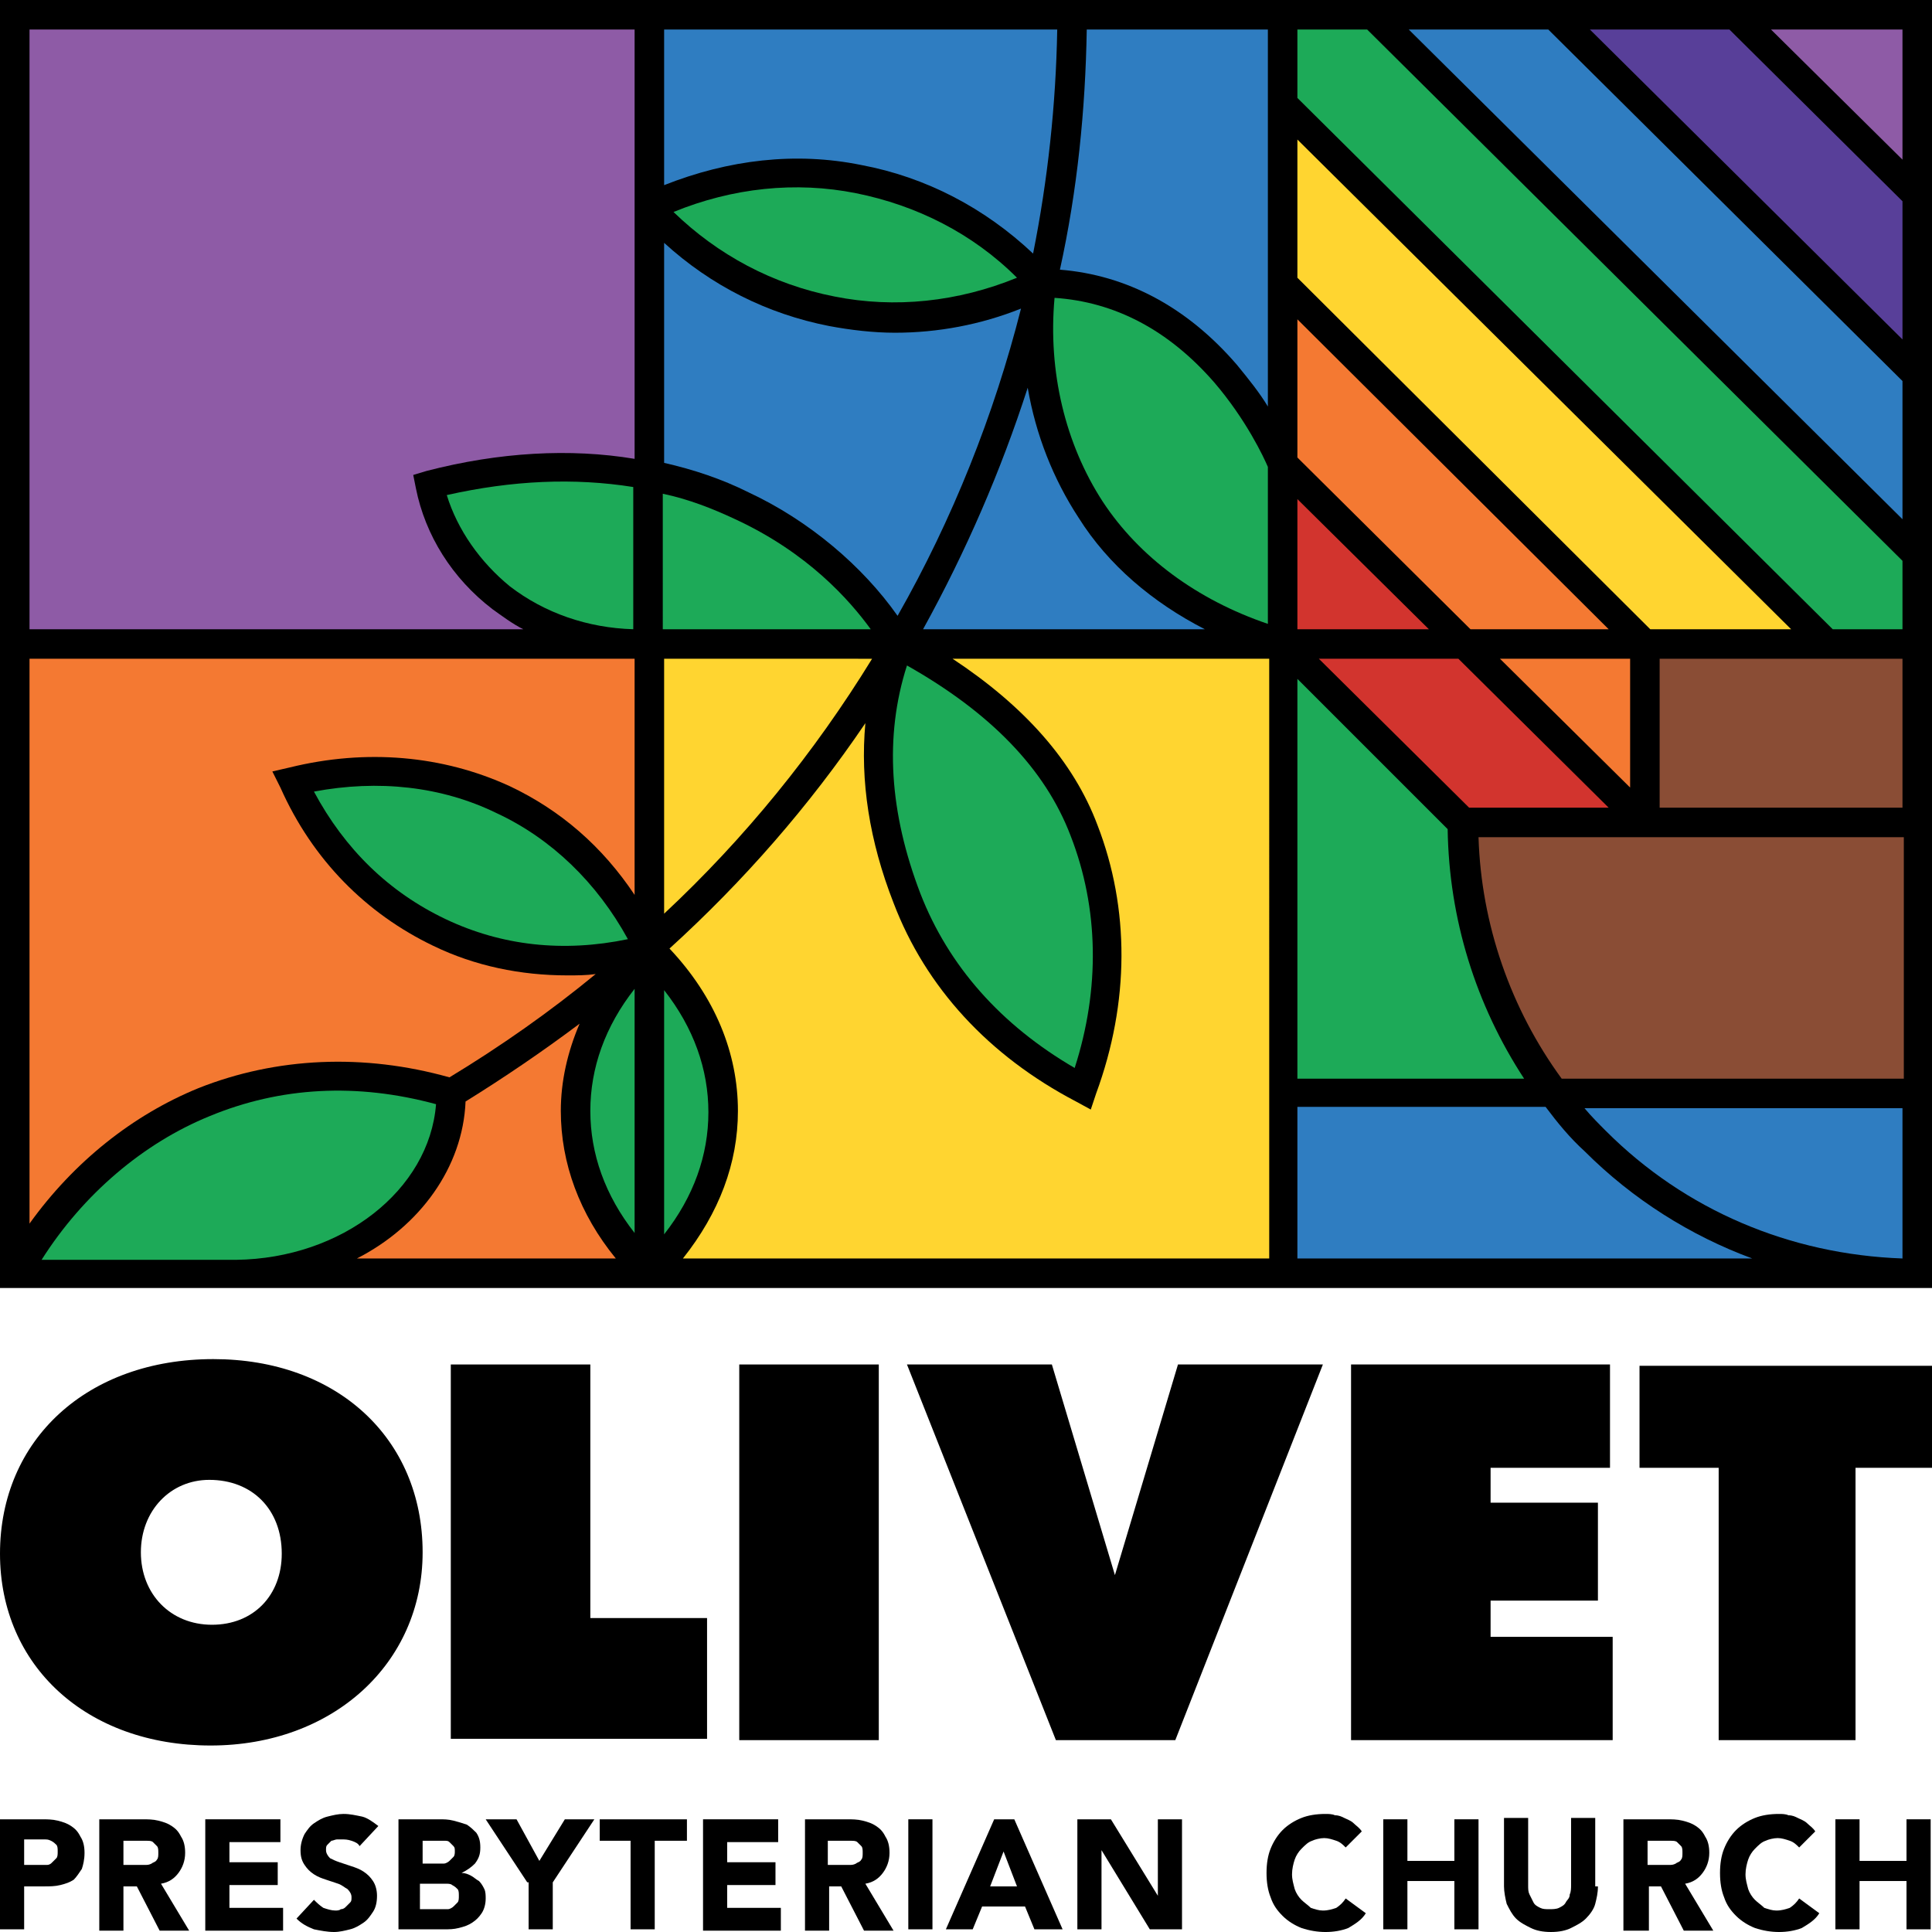
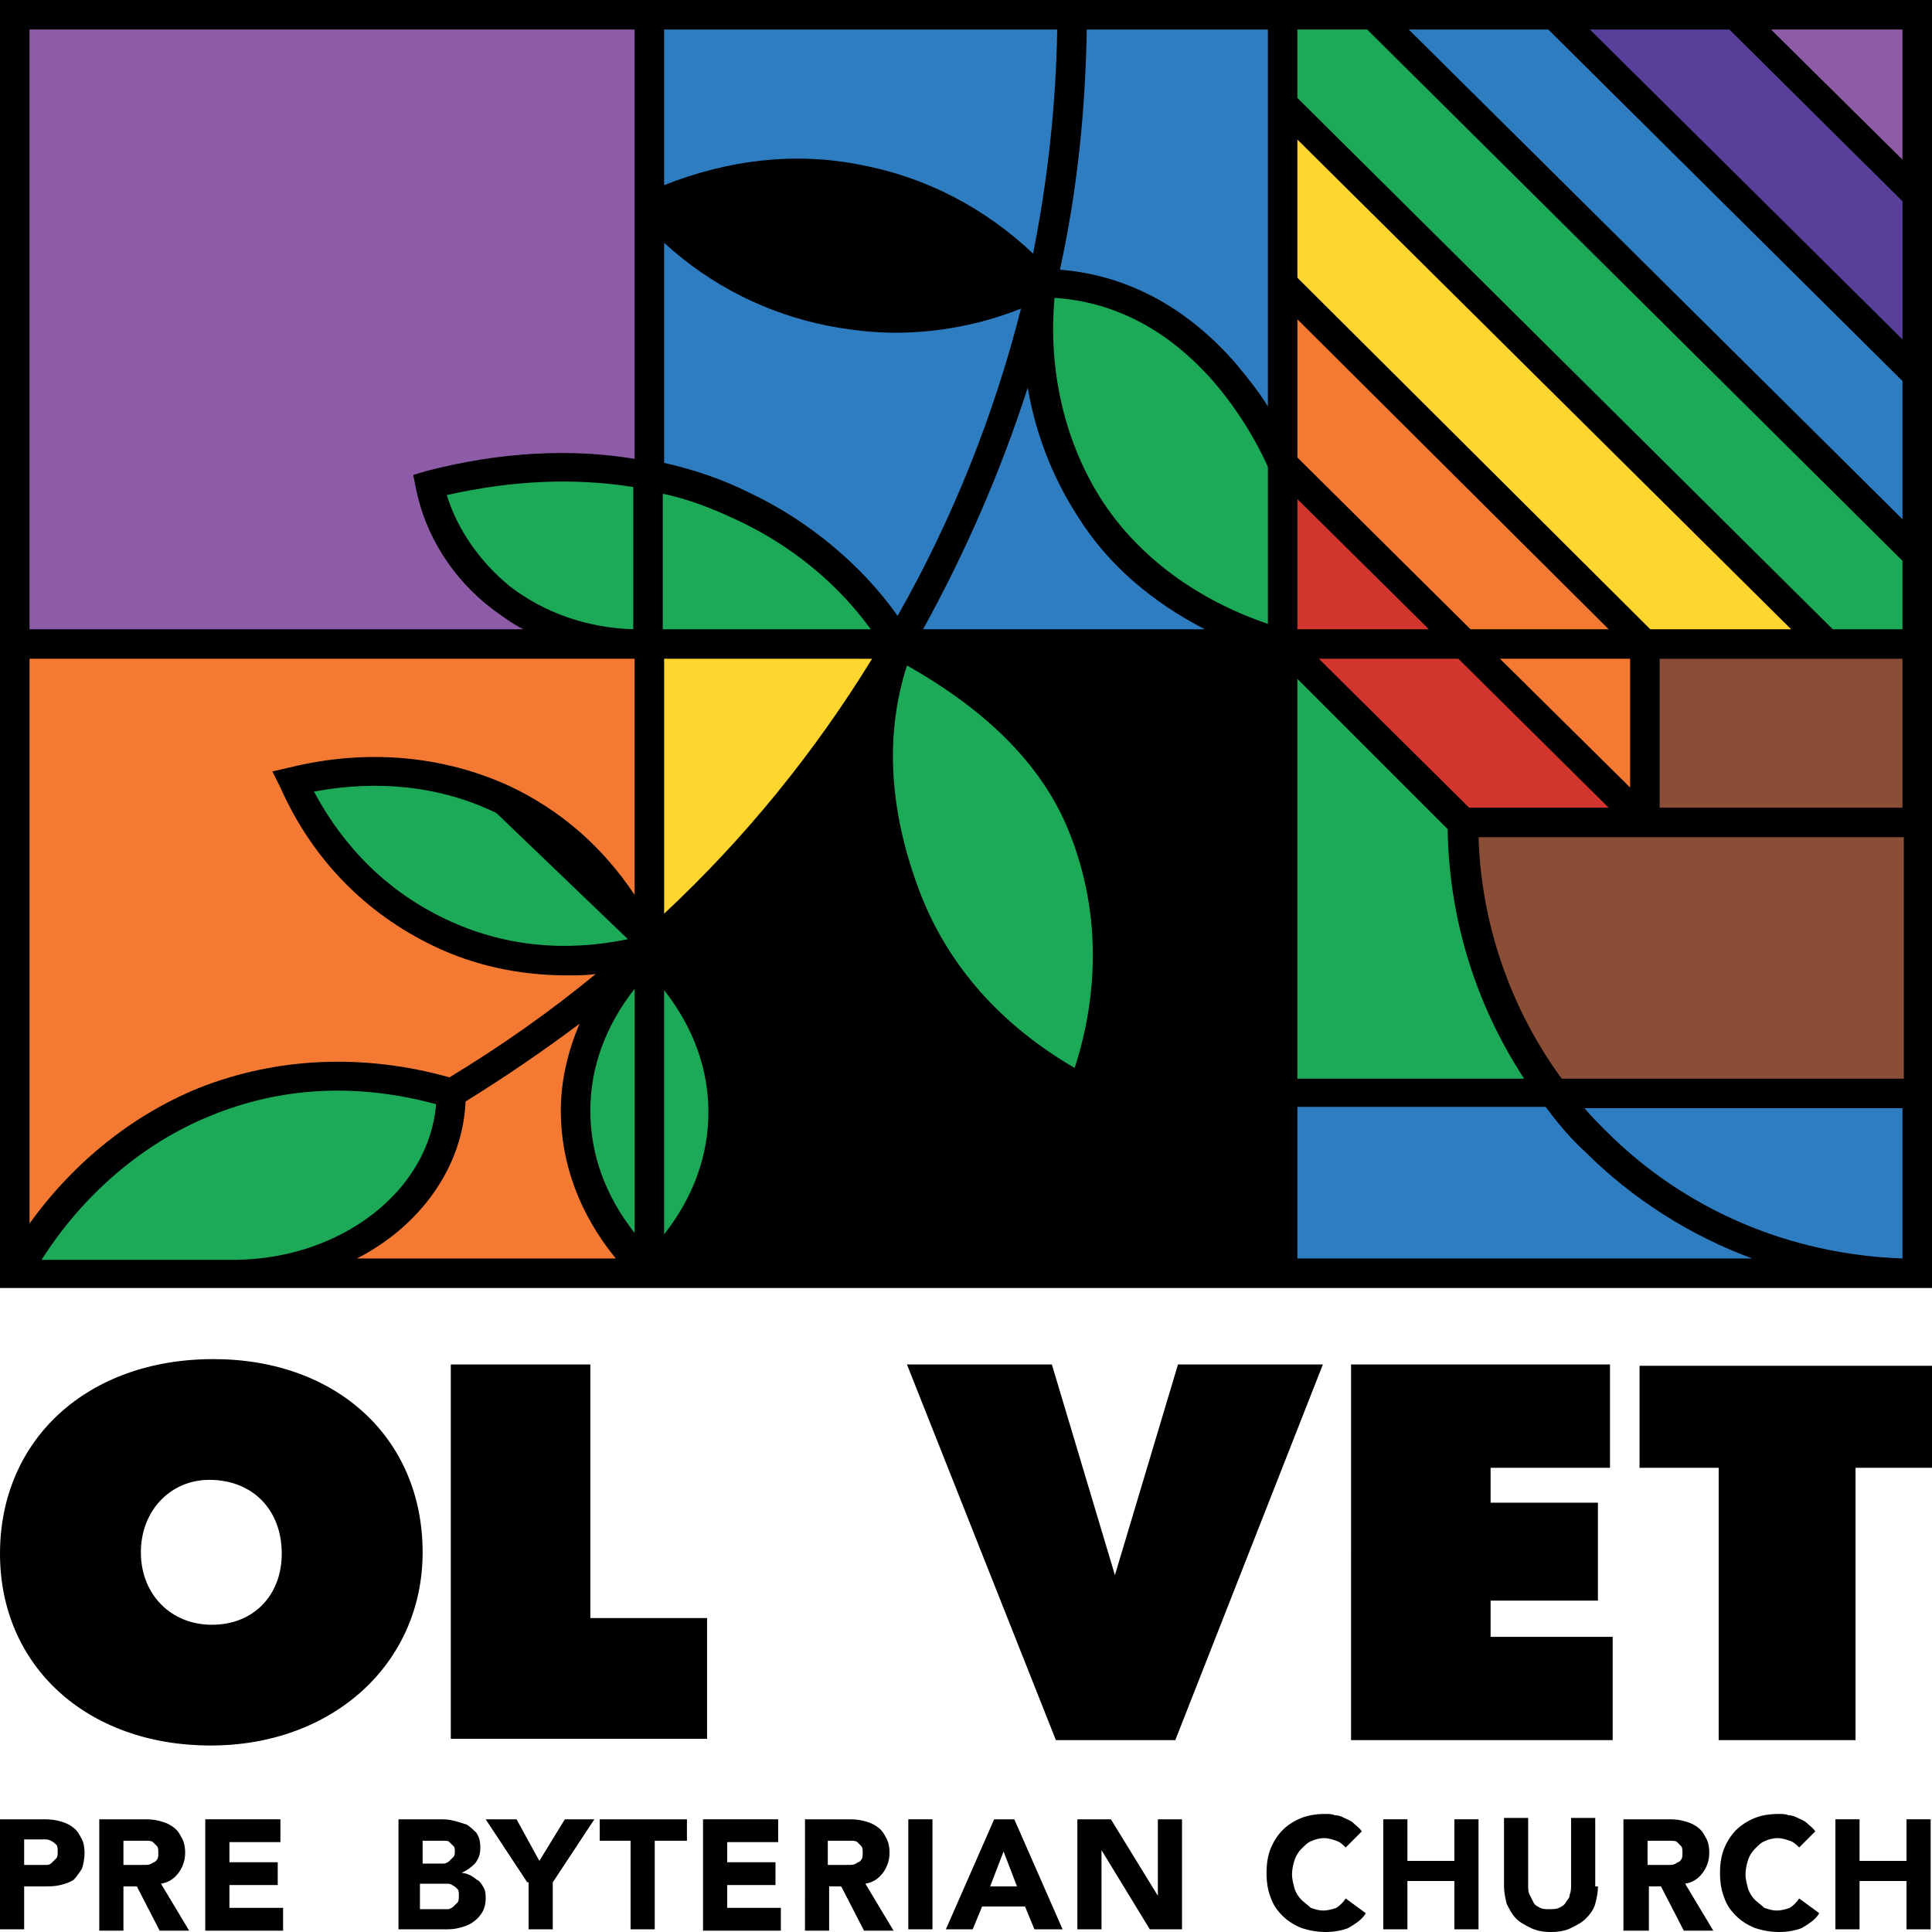
<svg xmlns="http://www.w3.org/2000/svg" version="1.1" id="Layer_1" x="0px" y="0px" width="144px" height="144px" viewBox="0 0 144 144" style="enable-background:new 0 0 144 144;" xml:space="preserve">
  <style type="text/css">
	.st0{fill:#2F7DC1;}
	.st1{fill:#FFD530;}
	.st2{fill:#1DAA58;}
	.st3{fill:#8E5BA6;}
	.st4{fill:#F47932;}
	.st5{fill:#D2342E;}
	.st6{fill:#8A4D35;}
	.st7{fill:#583F99;}
</style>
  <g>
    <g>
      <rect width="144" height="96" />
      <path class="st0" d="M94.5,2.2H81c-0.1,6-0.7,12-2,17.9c5,0.4,9.5,2.8,13.2,7.1c0.9,1.1,1.7,2.1,2.3,3.1V2.2z" />
-       <path class="st1" d="M94.5,49.1H71c5.3,3.5,9,7.6,10.8,12.4c2.4,6.2,2.4,13.2-0.1,20l-0.4,1.2l-1.1-0.6    c-6.5-3.4-11.2-8.5-13.6-14.8c-1.8-4.6-2.5-9.1-2.1-13.4c-4.2,6.2-9.1,11.8-14.6,16.8c3.4,3.6,5.1,7.8,5.1,12.1    c0,3.9-1.4,7.6-4.1,11h43.7V49.1z" />
      <path class="st2" d="M49.5,92c2.2-2.8,3.3-5.9,3.3-9.1c0-3.2-1.1-6.3-3.3-9.1V92z" />
      <path class="st2" d="M94.5,34.8c-0.3-0.7-1.6-3.5-4-6.3c-3.4-3.9-7.4-6-11.9-6.3c-0.5,5.5,0.8,10.9,3.6,15.2    c2.7,4.1,7,7.3,12.3,9.1V34.8z" />
      <path class="st3" d="M47.3,2.2H2.2v44.7H39c-0.8-0.4-1.6-1-2.3-1.5c-3-2.3-5-5.5-5.7-9l-0.2-1l1-0.3c5.4-1.4,10.7-1.7,15.5-0.9    V2.2z" />
      <path class="st4" d="M14.8,81.1c5.8-2.3,12.3-2.6,18.7-0.8c3.8-2.3,7.5-4.9,10.9-7.7c-0.7,0.1-1.4,0.1-2.1,0.1    c-3.5,0-6.9-0.7-10-2.2c-5-2.4-9-6.4-11.4-11.8l-0.6-1.2l1.3-0.3c5.7-1.4,11.4-0.9,16.4,1.4c3.8,1.8,6.9,4.5,9.3,8.1V49.1H2.2    v42.1C5.5,86.6,9.9,83.1,14.8,81.1z" />
      <path class="st4" d="M34.7,82.1c-0.2,4.9-3.4,9.3-8.1,11.7h19.3c-2.7-3.3-4.1-7.1-4.1-11c0-2.2,0.5-4.4,1.4-6.5    C40.4,78.4,37.6,80.3,34.7,82.1z" />
      <path class="st2" d="M38,43.7c2.6,2,5.8,3.1,9.2,3.2V36.3c-4.4-0.7-9-0.5-13.9,0.6C34.1,39.5,35.8,41.9,38,43.7z" />
      <path class="st1" d="M49.5,68.1c6-5.6,11.2-12,15.5-19H49.5V68.1z" />
      <path class="st0" d="M89.8,46.9c-3.9-2-7.2-4.8-9.4-8.3c-1.9-2.9-3.2-6.2-3.8-9.7c-2,6.2-4.6,12.2-7.8,18H89.8z" />
      <path class="st2" d="M47.3,73.7c-2.2,2.8-3.3,5.9-3.3,9.1c0,3.2,1.1,6.3,3.3,9.1V73.7z" />
      <path class="st0" d="M49.5,2.2v11.6c4.8-1.9,9.8-2.5,14.7-1.5c4.8,0.9,9.2,3.2,12.8,6.6c1.1-5.5,1.7-11.1,1.8-16.7H49.5z" />
-       <path class="st2" d="M50.2,15.8c3.3,3.2,7.4,5.4,12,6.3c4.5,0.9,9.2,0.4,13.6-1.4c-3.3-3.3-7.5-5.4-12-6.3    C59.3,13.5,54.6,14,50.2,15.8z" />
      <path class="st0" d="M49.5,34.5c2.2,0.5,4.3,1.2,6.3,2.2c4.5,2.1,8.5,5.5,11.1,9.2c4.1-7.2,7.2-15,9.2-22.9    c-3,1.2-6.2,1.8-9.4,1.8c-1.6,0-3.3-0.2-4.9-0.5c-4.6-0.9-8.8-3-12.3-6.2V34.5z" />
      <path class="st2" d="M49.5,46.9h15.4c-1.6-2.2-4.7-5.7-10.1-8.2c-1.7-0.8-3.5-1.5-5.4-1.9V46.9z" />
      <path class="st2" d="M68.6,66.6c2.1,5.4,6,9.8,11.5,13c1.9-5.9,1.8-11.9-0.3-17.3c-1.9-5-6-9.2-12.2-12.7    C65.9,54.9,66.3,60.6,68.6,66.6z" />
      <polygon class="st4" points="121.5,49.1 111.8,49.1 121.5,58.7   " />
      <polygon class="st4" points="96.7,34.1 109.6,46.9 119.9,46.9 96.7,23.8   " />
      <polygon class="st5" points="96.7,46.9 106.5,46.9 96.7,37.2   " />
      <polygon class="st1" points="96.7,20.7 123,46.9 133.5,46.9 96.7,10.4   " />
      <path class="st0" d="M96.7,93.8h33.9c-4.6-1.7-8.9-4.4-12.5-8c-1.1-1-2-2.1-2.9-3.3H96.7V93.8z" />
      <path class="st2" d="M96.7,80.4h16.9c-3.6-5.5-5.6-11.9-5.7-18.6L96.7,50.6V80.4z" />
      <polygon class="st3" points="141.8,11.9 141.8,2.2 132,2.2   " />
      <rect x="123.7" y="49.1" class="st6" width="18.1" height="11.1" />
      <polygon class="st7" points="141.8,15 128.9,2.2 118.5,2.2 141.8,25.3   " />
      <polygon class="st5" points="98.3,49.1 109.5,60.2 119.9,60.2 108.7,49.1   " />
      <polygon class="st0" points="105,2.2 141.8,38.7 141.8,28.4 115.4,2.2   " />
      <path class="st2" d="M32.5,82.3c-5.9-1.6-11.6-1.3-16.9,0.9c-4.9,2-9.4,5.8-12.5,10.7h14.5C25.5,93.8,32,88.7,32.5,82.3z" />
-       <path class="st2" d="M37,60.6c-4.1-2-8.8-2.5-13.6-1.6c2.3,4.3,5.6,7.5,9.8,9.5S42,71,46.8,70C44.5,65.8,41.1,62.5,37,60.6z" />
+       <path class="st2" d="M37,60.6c-4.1-2-8.8-2.5-13.6-1.6c2.3,4.3,5.6,7.5,9.8,9.5S42,71,46.8,70z" />
      <path class="st0" d="M141.8,93.8V82.6h-23.7c0.5,0.6,1.1,1.2,1.6,1.7C125.6,90.2,133.4,93.5,141.8,93.8z" />
      <polygon class="st2" points="96.7,2.2 96.7,7.3 136.6,46.9 141.8,46.9 141.8,41.8 101.9,2.2   " />
      <path class="st6" d="M141.8,62.4h-31.6c0.2,6.5,2.4,12.8,6.2,18h25.5V62.4z" />
    </g>
    <g>
      <path d="M0,135.6h3.1c0.4,0,0.8,0,1.2,0.1c0.4,0.1,0.7,0.2,1,0.4c0.3,0.2,0.5,0.4,0.7,0.8c0.2,0.3,0.3,0.7,0.3,1.2    c0,0.5-0.1,0.9-0.2,1.2c-0.2,0.3-0.4,0.6-0.6,0.8c-0.3,0.2-0.6,0.3-1,0.4c-0.4,0.1-0.8,0.1-1.2,0.1H1.8v3.2H0V135.6z M1.8,139H3    c0.2,0,0.3,0,0.5,0c0.2,0,0.3-0.1,0.4-0.2c0.1-0.1,0.2-0.2,0.3-0.3c0.1-0.1,0.1-0.3,0.1-0.5c0-0.2,0-0.4-0.1-0.5    c-0.1-0.1-0.2-0.2-0.4-0.3c-0.2-0.1-0.3-0.1-0.5-0.1c-0.2,0-0.4,0-0.5,0H1.8V139z" />
      <path d="M7.4,135.6h3.2c0.4,0,0.8,0,1.2,0.1c0.4,0.1,0.7,0.2,1,0.4c0.3,0.2,0.5,0.4,0.7,0.8c0.2,0.3,0.3,0.7,0.3,1.2    c0,0.6-0.2,1.1-0.5,1.5c-0.3,0.4-0.7,0.7-1.3,0.8l2.1,3.5h-2.2l-1.7-3.3H9.2v3.3H7.4V135.6z M9.2,139h1.1c0.2,0,0.3,0,0.5,0    c0.2,0,0.3,0,0.5-0.1c0.1-0.1,0.3-0.1,0.4-0.3c0.1-0.1,0.1-0.3,0.1-0.5c0-0.2,0-0.4-0.1-0.5c-0.1-0.1-0.2-0.2-0.3-0.3    c-0.1-0.1-0.3-0.1-0.5-0.1c-0.2,0-0.3,0-0.5,0H9.2V139z" />
      <path d="M15.3,135.6h5.6v1.7h-3.8v1.5h3.6v1.7h-3.6v1.7h4v1.7h-5.8V135.6z" />
-       <path d="M26.8,137.6c-0.1-0.2-0.3-0.3-0.6-0.4c-0.3-0.1-0.5-0.1-0.7-0.1c-0.1,0-0.3,0-0.4,0c-0.1,0-0.3,0.1-0.4,0.1    c-0.1,0.1-0.2,0.2-0.3,0.3c-0.1,0.1-0.1,0.2-0.1,0.4c0,0.2,0.1,0.4,0.3,0.6c0.2,0.1,0.4,0.2,0.7,0.3c0.3,0.1,0.6,0.2,0.9,0.3    c0.3,0.1,0.6,0.2,0.9,0.4c0.3,0.2,0.5,0.4,0.7,0.7c0.2,0.3,0.3,0.7,0.3,1.1c0,0.5-0.1,0.9-0.3,1.2c-0.2,0.3-0.4,0.6-0.7,0.8    c-0.3,0.2-0.6,0.4-1,0.5c-0.4,0.1-0.8,0.2-1.2,0.2c-0.5,0-1-0.1-1.5-0.2c-0.5-0.2-0.9-0.4-1.3-0.8l1.3-1.4    c0.2,0.2,0.4,0.4,0.7,0.6c0.3,0.1,0.6,0.2,0.9,0.2c0.1,0,0.3,0,0.4-0.1c0.2,0,0.3-0.1,0.4-0.2c0.1-0.1,0.2-0.2,0.3-0.3    c0.1-0.1,0.1-0.2,0.1-0.4c0-0.2-0.1-0.4-0.3-0.6c-0.2-0.1-0.4-0.3-0.7-0.4c-0.3-0.1-0.6-0.2-0.9-0.3c-0.3-0.1-0.6-0.2-0.9-0.4    c-0.3-0.2-0.5-0.4-0.7-0.7c-0.2-0.3-0.3-0.6-0.3-1.1c0-0.4,0.1-0.8,0.3-1.2c0.2-0.3,0.4-0.6,0.7-0.8c0.3-0.2,0.6-0.4,1-0.5    c0.4-0.1,0.8-0.2,1.2-0.2c0.5,0,0.9,0.1,1.4,0.2c0.4,0.1,0.8,0.4,1.2,0.7L26.8,137.6z" />
      <path d="M29.6,135.6h3.1c0.4,0,0.7,0,1.1,0.1c0.4,0.1,0.7,0.2,1,0.3c0.3,0.2,0.5,0.4,0.7,0.6c0.2,0.3,0.3,0.6,0.3,1.1    c0,0.5-0.1,0.8-0.4,1.2c-0.3,0.3-0.6,0.5-1,0.7v0c0.3,0,0.5,0.1,0.7,0.2c0.2,0.1,0.4,0.3,0.6,0.4c0.2,0.2,0.3,0.4,0.4,0.6    c0.1,0.2,0.1,0.5,0.1,0.7c0,0.4-0.1,0.8-0.3,1.1c-0.2,0.3-0.4,0.5-0.7,0.7c-0.3,0.2-0.6,0.3-1,0.4c-0.4,0.1-0.7,0.1-1.1,0.1h-3.4    V135.6z M31.4,138.9h1.3c0.1,0,0.3,0,0.4,0c0.1,0,0.3-0.1,0.4-0.2c0.1-0.1,0.2-0.2,0.3-0.3c0.1-0.1,0.1-0.3,0.1-0.4    c0-0.2,0-0.3-0.1-0.4c-0.1-0.1-0.2-0.2-0.3-0.3c-0.1-0.1-0.2-0.1-0.4-0.1c-0.1,0-0.3,0-0.4,0h-1.2V138.9z M31.4,142.3h1.6    c0.1,0,0.3,0,0.4,0c0.1,0,0.3-0.1,0.4-0.2c0.1-0.1,0.2-0.2,0.3-0.3c0.1-0.1,0.1-0.3,0.1-0.5c0-0.2,0-0.4-0.1-0.5    c-0.1-0.1-0.2-0.2-0.4-0.3c-0.1-0.1-0.3-0.1-0.5-0.1c-0.2,0-0.3,0-0.5,0h-1.4V142.3z" />
      <path d="M39.3,140.3l-3.1-4.7h2.3l1.7,3.1l1.9-3.1h2.2l-3.1,4.7v3.5h-1.8V140.3z" />
      <path d="M47.1,137.2h-2.4v-1.6h6.5v1.6h-2.4v6.6h-1.8V137.2z" />
      <path d="M52.4,135.6H58v1.7h-3.8v1.5h3.6v1.7h-3.6v1.7h4v1.7h-5.8V135.6z" />
      <path d="M59.9,135.6h3.2c0.4,0,0.8,0,1.2,0.1c0.4,0.1,0.7,0.2,1,0.4c0.3,0.2,0.5,0.4,0.7,0.8c0.2,0.3,0.3,0.7,0.3,1.2    c0,0.6-0.2,1.1-0.5,1.5c-0.3,0.4-0.7,0.7-1.3,0.8l2.1,3.5h-2.2l-1.7-3.3h-0.9v3.3h-1.8V135.6z M61.7,139h1.1c0.2,0,0.3,0,0.5,0    c0.2,0,0.3,0,0.5-0.1c0.1-0.1,0.3-0.1,0.4-0.3c0.1-0.1,0.1-0.3,0.1-0.5c0-0.2,0-0.4-0.1-0.5c-0.1-0.1-0.2-0.2-0.3-0.3    c-0.1-0.1-0.3-0.1-0.5-0.1c-0.2,0-0.3,0-0.5,0h-1.2V139z" />
      <path d="M67.7,135.6h1.8v8.2h-1.8V135.6z" />
      <path d="M74.1,135.6h1.5l3.6,8.2h-2.1l-0.7-1.7h-3.2l-0.7,1.7h-2L74.1,135.6z M74.8,138l-1,2.6h2L74.8,138z" />
      <path d="M80.3,135.6h2.5l3.5,5.7h0v-5.7h1.8v8.2h-2.4l-3.6-5.9h0v5.9h-1.8V135.6z" />
      <path d="M100.3,137.7c-0.2-0.2-0.4-0.4-0.7-0.5c-0.3-0.1-0.6-0.2-0.9-0.2s-0.7,0.1-0.9,0.2c-0.3,0.1-0.5,0.3-0.8,0.6    c-0.2,0.2-0.4,0.5-0.5,0.8c-0.1,0.3-0.2,0.7-0.2,1.1c0,0.4,0.1,0.7,0.2,1.1c0.1,0.3,0.3,0.6,0.5,0.8c0.2,0.2,0.5,0.4,0.7,0.6    c0.3,0.1,0.6,0.2,0.9,0.2c0.4,0,0.7-0.1,1-0.2c0.3-0.2,0.5-0.4,0.7-0.7l1.5,1.1c-0.3,0.5-0.8,0.8-1.3,1.1    c-0.5,0.2-1.1,0.3-1.7,0.3c-0.6,0-1.2-0.1-1.8-0.3c-0.5-0.2-1-0.5-1.4-0.9c-0.4-0.4-0.7-0.8-0.9-1.4c-0.2-0.5-0.3-1.1-0.3-1.8    c0-0.7,0.1-1.3,0.3-1.8c0.2-0.5,0.5-1,0.9-1.4c0.4-0.4,0.9-0.7,1.4-0.9c0.5-0.2,1.1-0.3,1.8-0.3c0.2,0,0.5,0,0.7,0.1    c0.3,0,0.5,0.1,0.7,0.2c0.2,0.1,0.5,0.2,0.7,0.4c0.2,0.2,0.4,0.3,0.6,0.6L100.3,137.7z" />
      <path d="M103.1,135.6h1.8v3.1h3.5v-3.1h1.8v8.2h-1.8v-3.6h-3.5v3.6h-1.8V135.6z" />
      <path d="M119.1,140.6c0,0.5-0.1,0.9-0.2,1.3c-0.1,0.4-0.4,0.8-0.7,1.1c-0.3,0.3-0.7,0.5-1.1,0.7c-0.4,0.2-0.9,0.3-1.5,0.3    c-0.6,0-1.1-0.1-1.5-0.3c-0.4-0.2-0.8-0.4-1.1-0.7c-0.3-0.3-0.5-0.7-0.7-1.1c-0.1-0.4-0.2-0.9-0.2-1.3v-5.1h1.8v5    c0,0.3,0,0.5,0.1,0.7c0.1,0.2,0.2,0.4,0.3,0.6c0.1,0.2,0.3,0.3,0.5,0.4c0.2,0.1,0.4,0.1,0.7,0.1c0.2,0,0.5,0,0.7-0.1    c0.2-0.1,0.4-0.2,0.5-0.4c0.1-0.2,0.3-0.3,0.3-0.6c0.1-0.2,0.1-0.5,0.1-0.7v-5h1.8V140.6z" />
      <path d="M121,135.6h3.2c0.4,0,0.8,0,1.2,0.1c0.4,0.1,0.7,0.2,1,0.4c0.3,0.2,0.5,0.4,0.7,0.8c0.2,0.3,0.3,0.7,0.3,1.2    c0,0.6-0.2,1.1-0.5,1.5c-0.3,0.4-0.7,0.7-1.3,0.8l2.1,3.5h-2.2l-1.7-3.3h-0.9v3.3H121V135.6z M122.8,139h1.1c0.2,0,0.3,0,0.5,0    c0.2,0,0.3,0,0.5-0.1c0.1-0.1,0.3-0.1,0.4-0.3c0.1-0.1,0.1-0.3,0.1-0.5c0-0.2,0-0.4-0.1-0.5c-0.1-0.1-0.2-0.2-0.3-0.3    c-0.1-0.1-0.3-0.1-0.5-0.1c-0.2,0-0.3,0-0.5,0h-1.2V139z" />
      <path d="M134.1,137.7c-0.2-0.2-0.4-0.4-0.7-0.5c-0.3-0.1-0.6-0.2-0.9-0.2c-0.3,0-0.7,0.1-0.9,0.2c-0.3,0.1-0.5,0.3-0.8,0.6    c-0.2,0.2-0.4,0.5-0.5,0.8c-0.1,0.3-0.2,0.7-0.2,1.1c0,0.4,0.1,0.7,0.2,1.1c0.1,0.3,0.3,0.6,0.5,0.8c0.2,0.2,0.5,0.4,0.7,0.6    c0.3,0.1,0.6,0.2,0.9,0.2c0.4,0,0.7-0.1,1-0.2c0.3-0.2,0.5-0.4,0.7-0.7l1.5,1.1c-0.3,0.5-0.8,0.8-1.3,1.1    c-0.5,0.2-1.1,0.3-1.7,0.3c-0.6,0-1.2-0.1-1.8-0.3c-0.5-0.2-1-0.5-1.4-0.9c-0.4-0.4-0.7-0.8-0.9-1.4c-0.2-0.5-0.3-1.1-0.3-1.8    c0-0.7,0.1-1.3,0.3-1.8c0.2-0.5,0.5-1,0.9-1.4c0.4-0.4,0.9-0.7,1.4-0.9c0.5-0.2,1.1-0.3,1.8-0.3c0.2,0,0.5,0,0.7,0.1    c0.3,0,0.5,0.1,0.7,0.2c0.2,0.1,0.5,0.2,0.7,0.4c0.2,0.2,0.4,0.3,0.6,0.6L134.1,137.7z" />
      <path d="M136.8,135.6h1.8v3.1h3.5v-3.1h1.8v8.2h-1.8v-3.6h-3.5v3.6h-1.8V135.6z" />
    </g>
    <g>
      <path d="M31.5,115.7c0,8.3-6.7,14.4-15.8,14.4c-9.2,0-15.7-5.9-15.7-14.3c0-8.5,6.5-14.5,15.9-14.5    C25.1,101.3,31.5,107.2,31.5,115.7z M10.5,115.7c0,3.1,2.2,5.4,5.3,5.4c3.1,0,5.2-2.2,5.2-5.3c0-3.3-2.2-5.5-5.4-5.5    C12.7,110.3,10.5,112.6,10.5,115.7z" />
      <path d="M33.6,101.7h10.4v18.9h8.7v9H33.6V101.7z" />
-       <path d="M55.1,101.7h10.4v28H55.1V101.7z" />
      <path d="M100.7,101.7H120v7.7h-8.9v2.6h8v7.3h-8v2.7h9.1v7.7h-19.5V101.7z" />
      <path d="M128.1,109.4h-5.9v-7.6H144v7.6h-5.7v20.3h-10.2V109.4z" />
      <polygon points="87.8,101.7 87.8,101.7 83.1,117.4 78.4,101.7 78.4,101.7 67.6,101.7 78.7,129.7 87.6,129.7 98.6,101.7   " />
    </g>
  </g>
</svg>